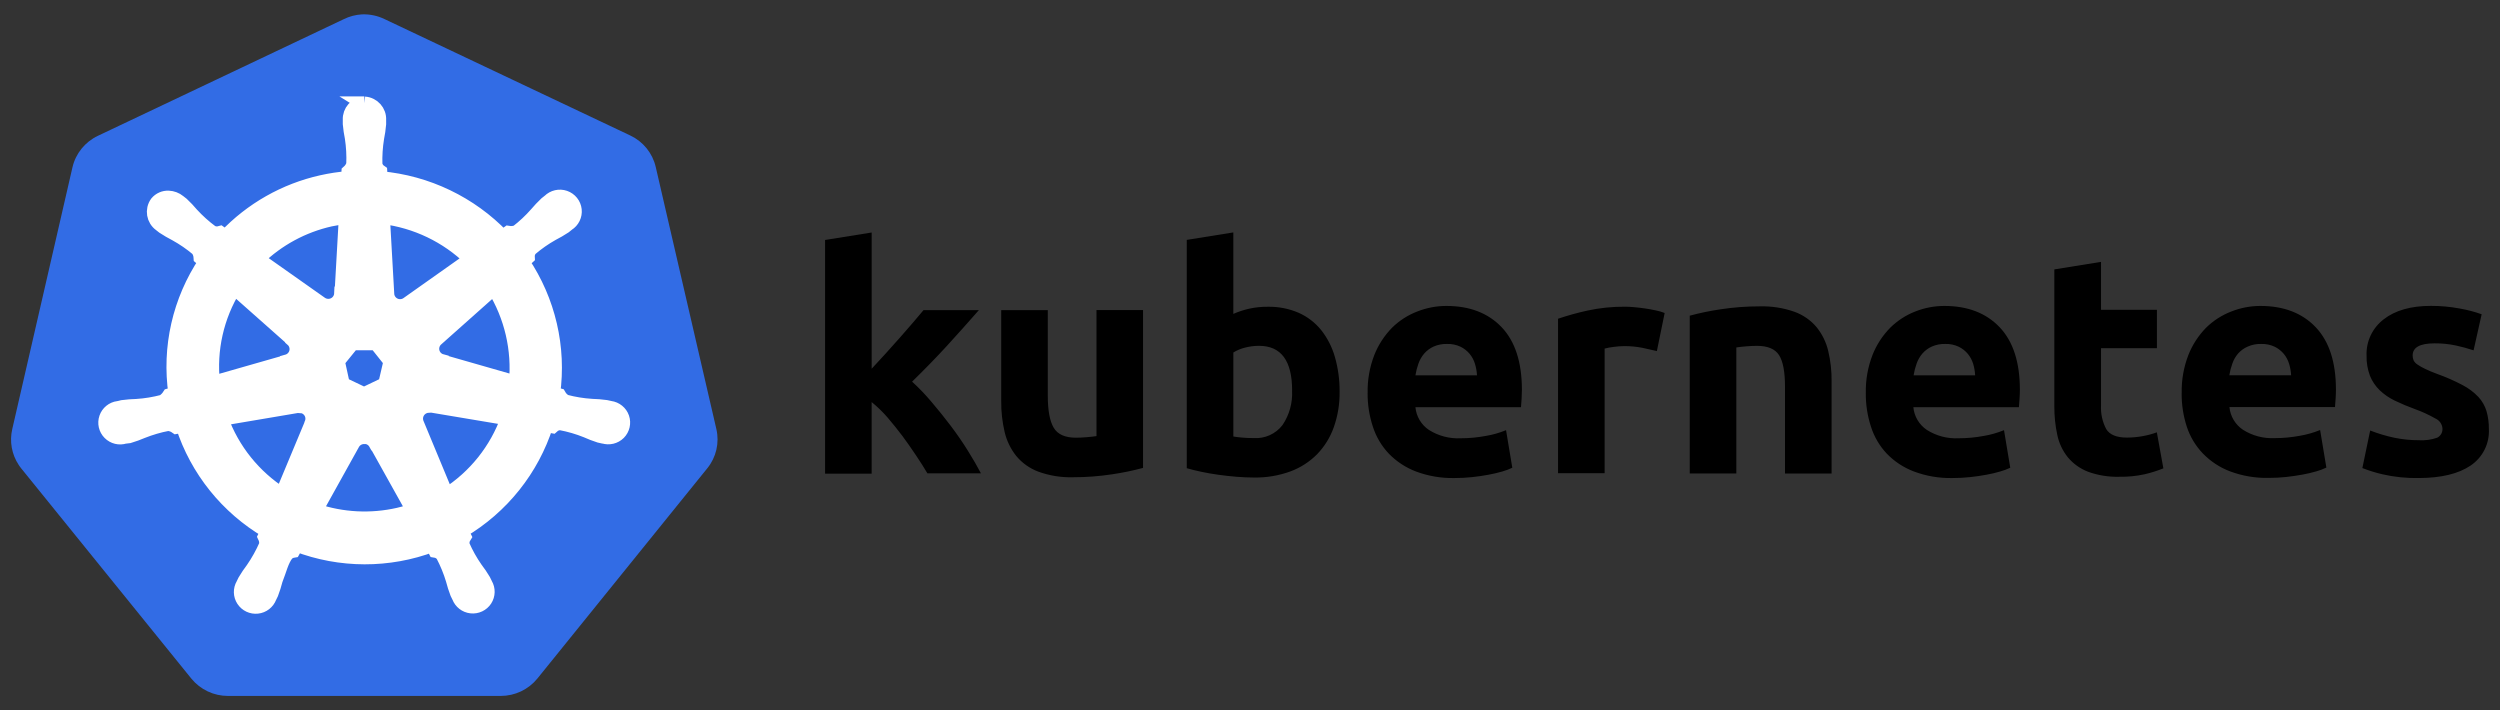
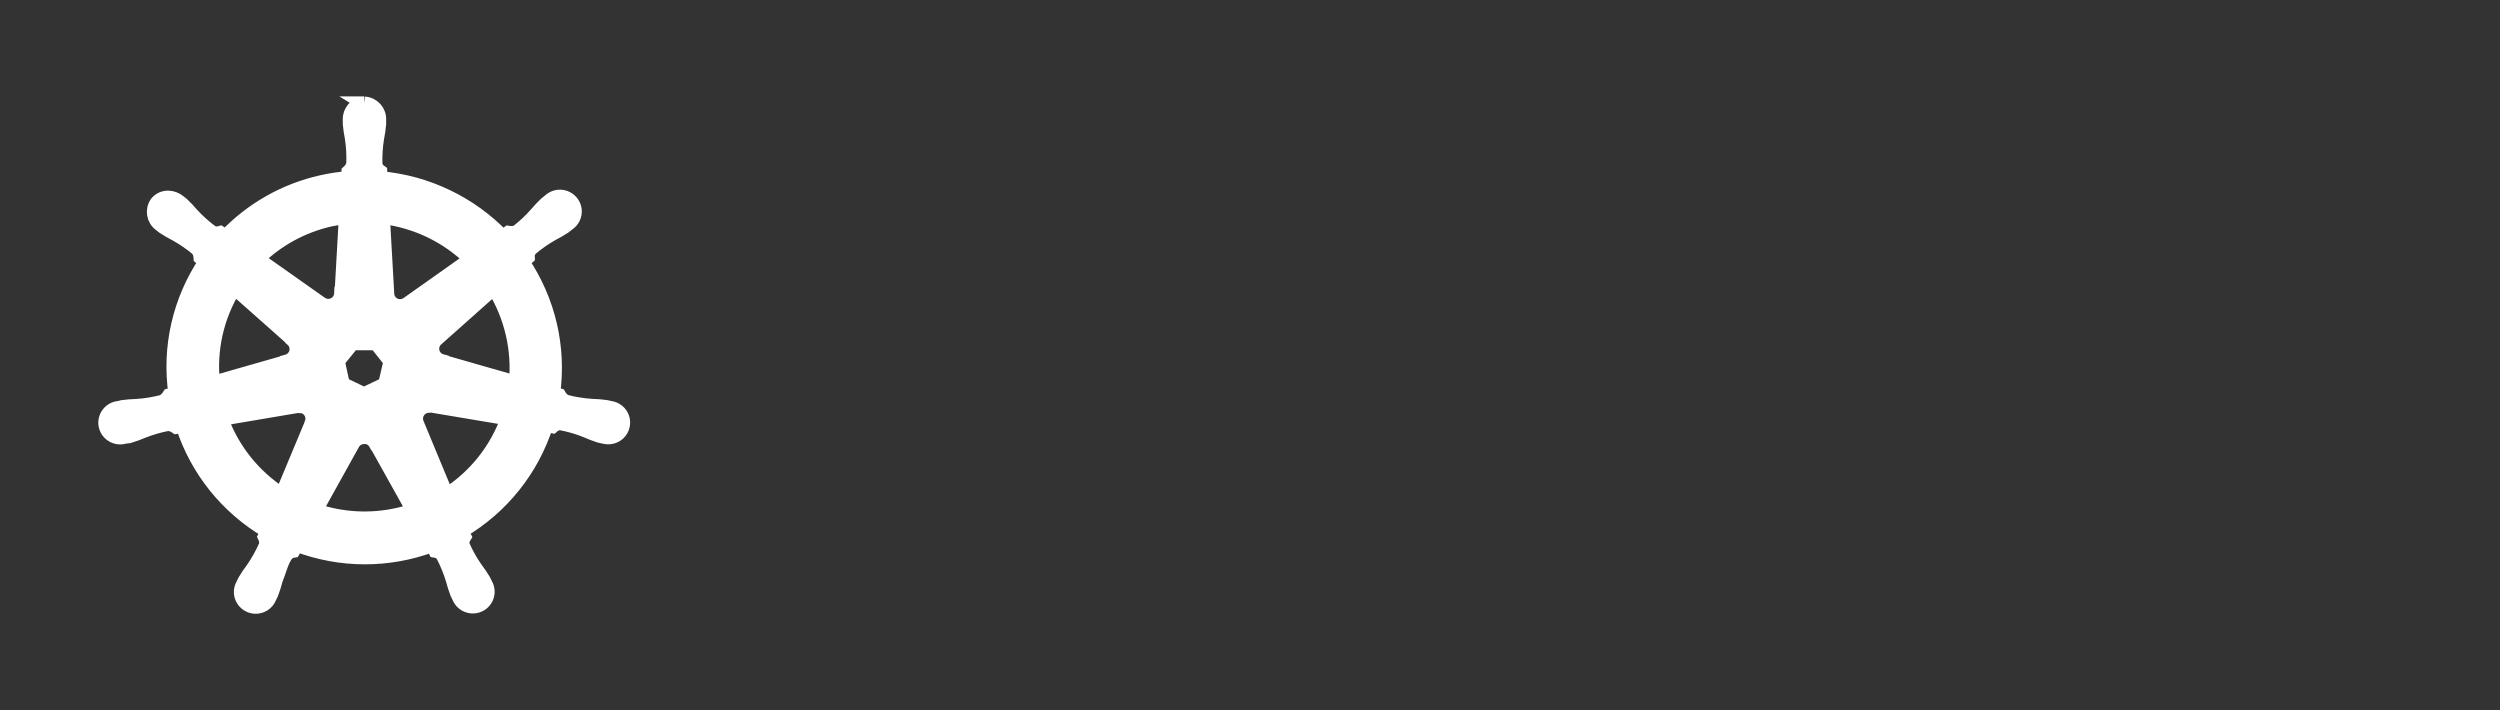
<svg xmlns="http://www.w3.org/2000/svg" width="88" height="25" viewBox="0 0 88 25">
  <rect x="0" y="0" width="88" height="25" fill="#333333" stroke="none" />
  <g fill="none">
-     <path fill="#326CE5" d="M12.74.506c-.223.013-.44.07-.64.169L3.445 4.781c-.452.214-.781.622-.894 1.107l-2.12 9.218c-.1.432-.019.887.226 1.257.03.045.06.089.094.13l5.986 7.396c.316.386.79.609 1.29.608h9.596c.502 0 .977-.224 1.293-.613l5.98-7.4c.315-.386.432-.895.32-1.38l-2.135-9.228c-.112-.485-.442-.892-.894-1.106L13.542.675c-.25-.122-.525-.18-.803-.169z" />
    <path fill="#FFF" stroke="#FFF" stroke-width=".5" d="M12.826 3.644c-.298.021-.525.275-.51.572v.145c.015.165.039.328.072.49.047.309.064.622.05.934-.029.103-.088.196-.169.267l-.012.22c-.314.025-.627.073-.935.142-1.295.29-2.473.96-3.383 1.92l-.187-.131c-.102.03-.212.02-.307-.03-.252-.186-.486-.396-.697-.626-.106-.127-.22-.247-.34-.36l-.115-.09c-.102-.083-.228-.13-.36-.136-.158-.008-.311.06-.412.182-.175.245-.118.585.127.76l.107.084c.139.091.282.175.43.25.275.152.535.33.775.533.062.087.098.19.104.297l.17.146c-.916 1.366-1.292 3.02-1.056 4.643l-.217.063c-.057.09-.133.165-.223.222-.303.08-.614.132-.928.152-.166.004-.332.017-.497.039l-.136.034H4.16c-.195.026-.359.16-.422.344-.064.186-.017.391.122.53.138.14.344.19.531.128h.01l.141-.017c.158-.047.314-.104.465-.169.292-.116.594-.205.903-.263.107.007.21.043.297.105l.225-.04c.505 1.56 1.567 2.88 2.985 3.713l-.095.197c.044.09.06.191.046.29-.129.296-.286.578-.469.844-.1.131-.193.269-.278.411l-.068.139c-.099.168-.094.378.013.541.107.164.297.254.493.232.195-.021.36-.15.43-.333l.064-.132c.059-.154.108-.312.149-.472.136-.337.212-.7.4-.925.062-.057.14-.095.223-.108l.118-.21c1.537.587 3.237.591 4.777.011l.102.198c.105.016.2.073.264.158.146.277.265.567.355.866.041.16.091.318.15.472l.065.132c.069.183.235.312.43.333.195.022.386-.068.493-.232.106-.163.111-.373.012-.541l-.068-.139c-.084-.142-.177-.279-.278-.41-.179-.257-.332-.53-.458-.816-.025-.106-.006-.217.053-.31-.034-.066-.063-.136-.087-.207 1.416-.838 2.474-2.163 2.973-3.725l.22.04c.08-.073.183-.11.29-.107.31.058.612.146.903.263.151.068.307.128.465.179.037.01.092.017.136.029h.01c.187.06.393.011.532-.128.138-.14.185-.345.122-.53-.065-.186-.23-.32-.425-.345l-.153-.033c-.165-.023-.33-.036-.497-.04-.313-.02-.624-.07-.928-.151-.094-.052-.171-.13-.224-.223l-.209-.06c.224-1.623-.16-3.271-1.077-4.632l.183-.168c-.007-.106.028-.211.097-.292.238-.204.496-.384.77-.538.148-.075.291-.159.43-.25l.113-.091c.17-.105.265-.299.243-.497-.022-.198-.157-.366-.346-.432-.19-.066-.4-.017-.542.124l-.115.091c-.12.114-.233.234-.34.36-.204.233-.432.446-.678.636-.1.04-.208.051-.314.033l-.197.14c-1.135-1.183-2.663-1.916-4.3-2.063 0-.067-.011-.192-.013-.23-.088-.06-.149-.152-.17-.256-.01-.312.01-.624.06-.933.033-.161.057-.325.071-.489v-.147c.016-.296-.21-.55-.509-.572l-.008-.005zm-.648 3.992l-.153 2.7h-.012c-.007.166-.106.316-.258.389-.151.072-.33.056-.467-.042l-2.226-1.57c.709-.691 1.598-1.173 2.567-1.39.182-.038.366-.067.55-.087h-.001zm1.296 0c1.169.144 2.258.666 3.1 1.486l-2.206 1.56c-.136.107-.322.13-.48.055-.157-.074-.259-.23-.261-.403l-.153-2.698zM8.25 10.13l2.036 1.805v.012c.127.11.182.28.145.443-.038.163-.162.292-.325.337v.008l-2.612.747c-.13-1.17.136-2.35.756-3.354v.002zm9.134 0c.618 1 .892 2.175.779 3.344l-2.617-.75v-.01c-.162-.043-.287-.173-.324-.335-.038-.163.018-.334.144-.444l2.02-1.798-.002-.007zm-4.977 1.949h.832l.509.64-.187.804-.747.358-.75-.358-.176-.805.52-.64zm2.67 2.193c.034-.004.07-.004.104 0l2.695.452c-.397 1.113-1.156 2.063-2.157 2.7l-1.042-2.51c-.058-.137-.046-.293.033-.42.079-.125.214-.205.363-.214l.003-.008zm-4.526.012c.152.002.293.08.376.207.083.127.096.286.036.425v.01l-1.036 2.484c-.99-.632-1.742-1.57-2.142-2.669l2.671-.452c.03-.003.06-.003.09 0l.005-.005zm2.257 1.09c.173-.006.334.086.417.238h.01l1.317 2.361c-.173.058-.348.107-.526.147-.969.22-1.98.169-2.92-.15l1.313-2.362c.08-.139.228-.225.389-.228v-.006z" />
-     <path fill="#000" d="M30.682 12.98l.5-.543c.173-.189.34-.375.501-.56l.458-.526c.143-.167.266-.312.368-.435h1.948c-.389.444-.768.867-1.136 1.27-.37.403-.775.819-1.215 1.248.241.221.468.457.678.707.234.274.46.555.679.844.218.289.42.581.604.877.183.293.337.56.462.8h-1.884c-.113-.191-.246-.402-.4-.631-.154-.23-.312-.457-.475-.678-.17-.225-.348-.446-.533-.663-.17-.195-.355-.374-.555-.537v2.52h-1.639V8.447l1.64-.263v4.8-.002zm9.553 3.49c-.355.096-.714.17-1.078.224-.458.07-.92.106-1.384.105-.418.012-.834-.055-1.227-.198-.302-.114-.57-.304-.775-.552-.197-.248-.336-.536-.408-.843-.083-.355-.124-.719-.12-1.083v-3.206h1.639v3.003c0 .526.07.905.209 1.137.139.233.399.35.78.35.113 0 .238-.006.373-.017.136-.011.253-.024.352-.039v-4.437h1.639v5.556zm6.919-2.68c.006.425-.063.847-.204 1.247-.125.356-.326.68-.588.952-.267.269-.59.476-.945.607-.41.148-.842.22-1.276.213-.198 0-.405-.01-.621-.027-.215-.018-.428-.042-.638-.071-.21-.03-.41-.064-.6-.105-.19-.04-.359-.082-.508-.126V8.444l1.639-.263v2.868c.184-.08.375-.143.571-.186.21-.045.424-.067.638-.065.375-.008.746.064 1.09.212.309.137.58.345.792.607.222.281.386.603.484.947.114.399.17.812.166 1.226zm-1.671-.043c0-1.05-.389-1.574-1.166-1.574-.169 0-.337.022-.5.065-.142.036-.278.093-.403.169v2.958c.08.014.181.027.306.038.124.012.26.017.407.017.395.027.778-.145 1.018-.459.241-.358.359-.784.336-1.214h.002zm2.658.087c-.01-.457.07-.912.236-1.34.141-.356.352-.681.621-.956.253-.25.554-.444.886-.572.327-.13.676-.197 1.028-.197.821 0 1.47.25 1.946.749.475.5.713 1.234.713 2.203 0 .095-.003.199-.01.312-.007.113-.014.213-.022.3h-3.716c.03.324.203.617.473.799.334.212.726.315 1.122.295.297 0 .594-.028.886-.083.243-.04.48-.109.709-.202l.22 1.323c-.113.053-.23.097-.35.131-.162.047-.325.085-.49.115-.18.034-.373.062-.576.084-.205.022-.41.032-.616.032-.463.01-.924-.068-1.358-.23-.361-.137-.688-.352-.957-.629-.255-.27-.446-.593-.56-.946-.126-.383-.189-.783-.186-1.186l.001-.002zm3.849-.624c-.007-.137-.031-.273-.072-.405-.038-.127-.102-.246-.186-.349-.088-.105-.197-.19-.32-.251-.149-.07-.313-.104-.478-.098-.162-.005-.324.027-.473.093-.126.057-.238.141-.33.246-.089.105-.158.226-.203.356-.047.133-.083.27-.105.41h2.167v-.002zm6.332-.852c-.147-.036-.317-.074-.51-.115-.21-.041-.423-.061-.637-.06-.123.001-.246.01-.368.027-.11.012-.218.032-.324.06v4.387h-1.64v-5.438c.339-.114.683-.21 1.032-.286.439-.096.887-.141 1.336-.137.088 0 .194.005.319.017.124.011.248.026.373.044.124.018.249.04.373.067.11.021.216.052.32.093l-.274 1.341zm1.154-1.245c.354-.096.714-.171 1.077-.224.459-.071.922-.106 1.386-.105.419-.012.836.053 1.23.192.302.11.57.297.776.542.196.243.335.527.407.83.084.35.124.71.12 1.071v3.25h-1.64v-3.054c0-.525-.07-.896-.209-1.113-.139-.219-.4-.328-.78-.328-.114 0-.238.006-.374.017-.135.011-.252.024-.35.039v4.437h-1.64v-5.554h-.003zm6.201 2.721c-.01-.457.07-.912.236-1.34.14-.356.352-.681.621-.956.25-.248.55-.443.879-.572.327-.13.676-.197 1.028-.197.821 0 1.47.25 1.946.749.475.5.713 1.234.713 2.203 0 .095-.004.199-.012.312l-.022.3H67.35c.03.324.203.617.474.799.333.212.725.315 1.121.295.297 0 .594-.028.886-.083.243-.04.48-.109.71-.202l.22 1.323c-.114.053-.231.097-.352.131-.16.047-.323.085-.488.115-.181.034-.374.062-.577.084-.205.022-.41.032-.616.032-.463.01-.924-.068-1.357-.23-.362-.137-.689-.352-.957-.629-.255-.271-.445-.597-.557-.951-.124-.381-.185-.78-.181-1.181l.001-.002zm3.848-.624c-.007-.137-.03-.273-.07-.405-.04-.127-.103-.246-.187-.349-.088-.105-.197-.19-.32-.251-.149-.07-.313-.104-.478-.098-.163-.005-.324.027-.473.093-.126.057-.239.141-.33.246-.09.105-.158.226-.203.356-.048.133-.083.27-.105.41h2.166v-.002zm2.792-3.728l1.639-.264v1.688h1.968v1.35h-1.968v2.024c-.014.284.049.567.181.82.121.202.364.303.73.303.182 0 .365-.017.544-.049.174-.03.344-.075.51-.136l.23 1.268c-.214.086-.435.155-.66.208-.292.064-.591.093-.89.088-.379.011-.756-.05-1.11-.18-.274-.108-.517-.282-.704-.507-.183-.228-.309-.496-.369-.781-.072-.333-.107-.672-.105-1.012v-4.82h.004zm4.479 4.352c-.01-.457.07-.912.236-1.34.14-.356.352-.681.62-.956.253-.249.555-.444.886-.572.327-.13.676-.197 1.029-.197.82 0 1.47.25 1.946.749.475.5.712 1.232.712 2.198 0 .095-.003.199-.011.312l-.022.3h-3.716c.03.324.204.617.475.799.334.212.726.315 1.121.295.298 0 .594-.028.886-.083.243-.041.481-.109.71-.202l.22 1.322c-.113.054-.23.098-.351.132-.161.047-.324.085-.49.115-.18.033-.372.062-.576.084-.205.022-.41.032-.616.032-.463.01-.924-.068-1.357-.23-.362-.137-.688-.352-.957-.629-.258-.27-.451-.592-.567-.946-.123-.382-.184-.78-.18-1.181l.002-.002zm3.852-.624c-.008-.137-.031-.273-.072-.405-.038-.127-.102-.246-.186-.349-.088-.105-.197-.19-.32-.251-.149-.07-.313-.104-.478-.098-.163-.005-.324.027-.473.093-.13.056-.244.14-.338.244-.09.105-.159.226-.203.356-.048.133-.083.27-.106.41h2.176zm4.501 2.286c.216.013.433-.017.638-.088.127-.062.201-.197.187-.337-.015-.148-.107-.276-.243-.337-.235-.134-.481-.247-.736-.338-.238-.086-.472-.185-.7-.295-.195-.093-.375-.217-.532-.366-.147-.144-.263-.316-.34-.506-.085-.227-.126-.468-.12-.71-.02-.5.206-.976.604-1.28.403-.314.956-.472 1.66-.472.34-.001.682.03 1.017.093.262.046.52.113.77.202l-.284 1.27c-.204-.068-.411-.124-.621-.17-.248-.053-.5-.078-.754-.076-.513 0-.77.143-.77.427 0 .058.01.115.032.169.03.06.076.11.133.147.085.058.175.11.27.153.112.057.257.117.434.183.306.108.603.24.89.391.207.108.395.248.555.417.131.142.229.311.285.496.059.205.087.419.084.632.028.512-.217 1-.644 1.288-.43.29-1.036.436-1.818.438-.431.009-.862-.035-1.281-.131-.242-.056-.479-.13-.71-.22l.275-1.322c.278.109.565.195.857.256.284.058.572.087.862.086z" />
  </g>
</svg>